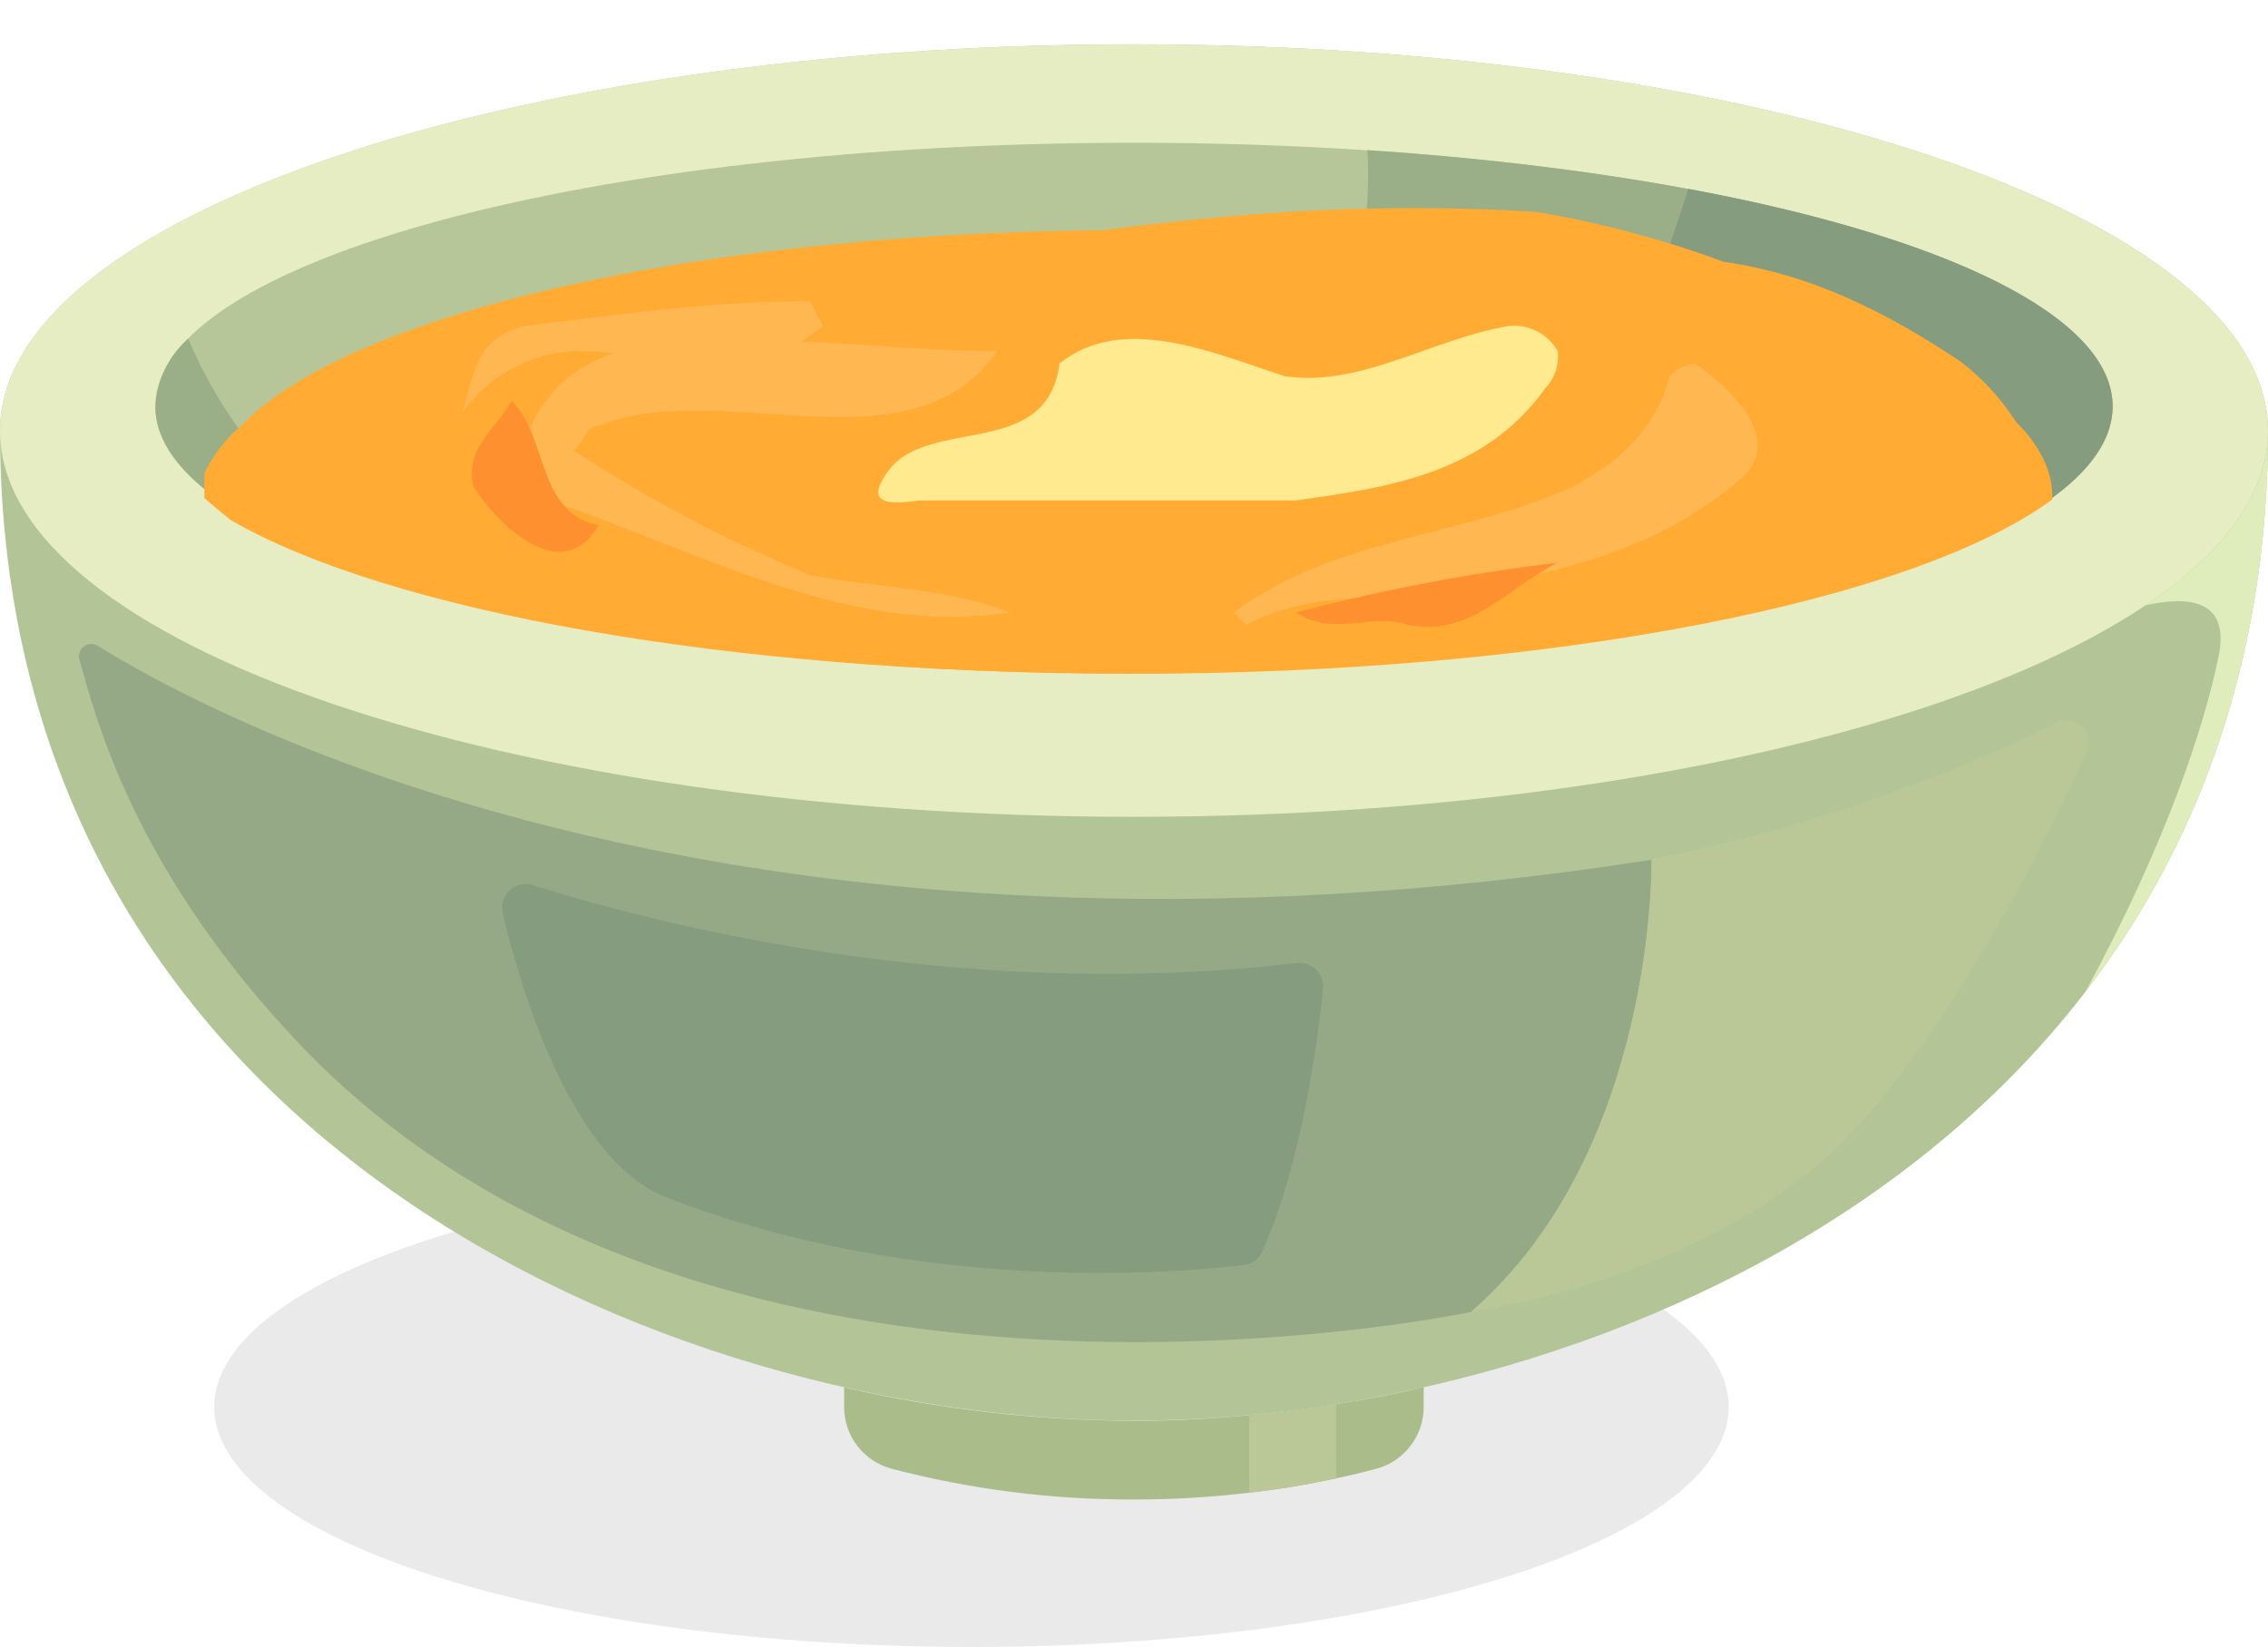
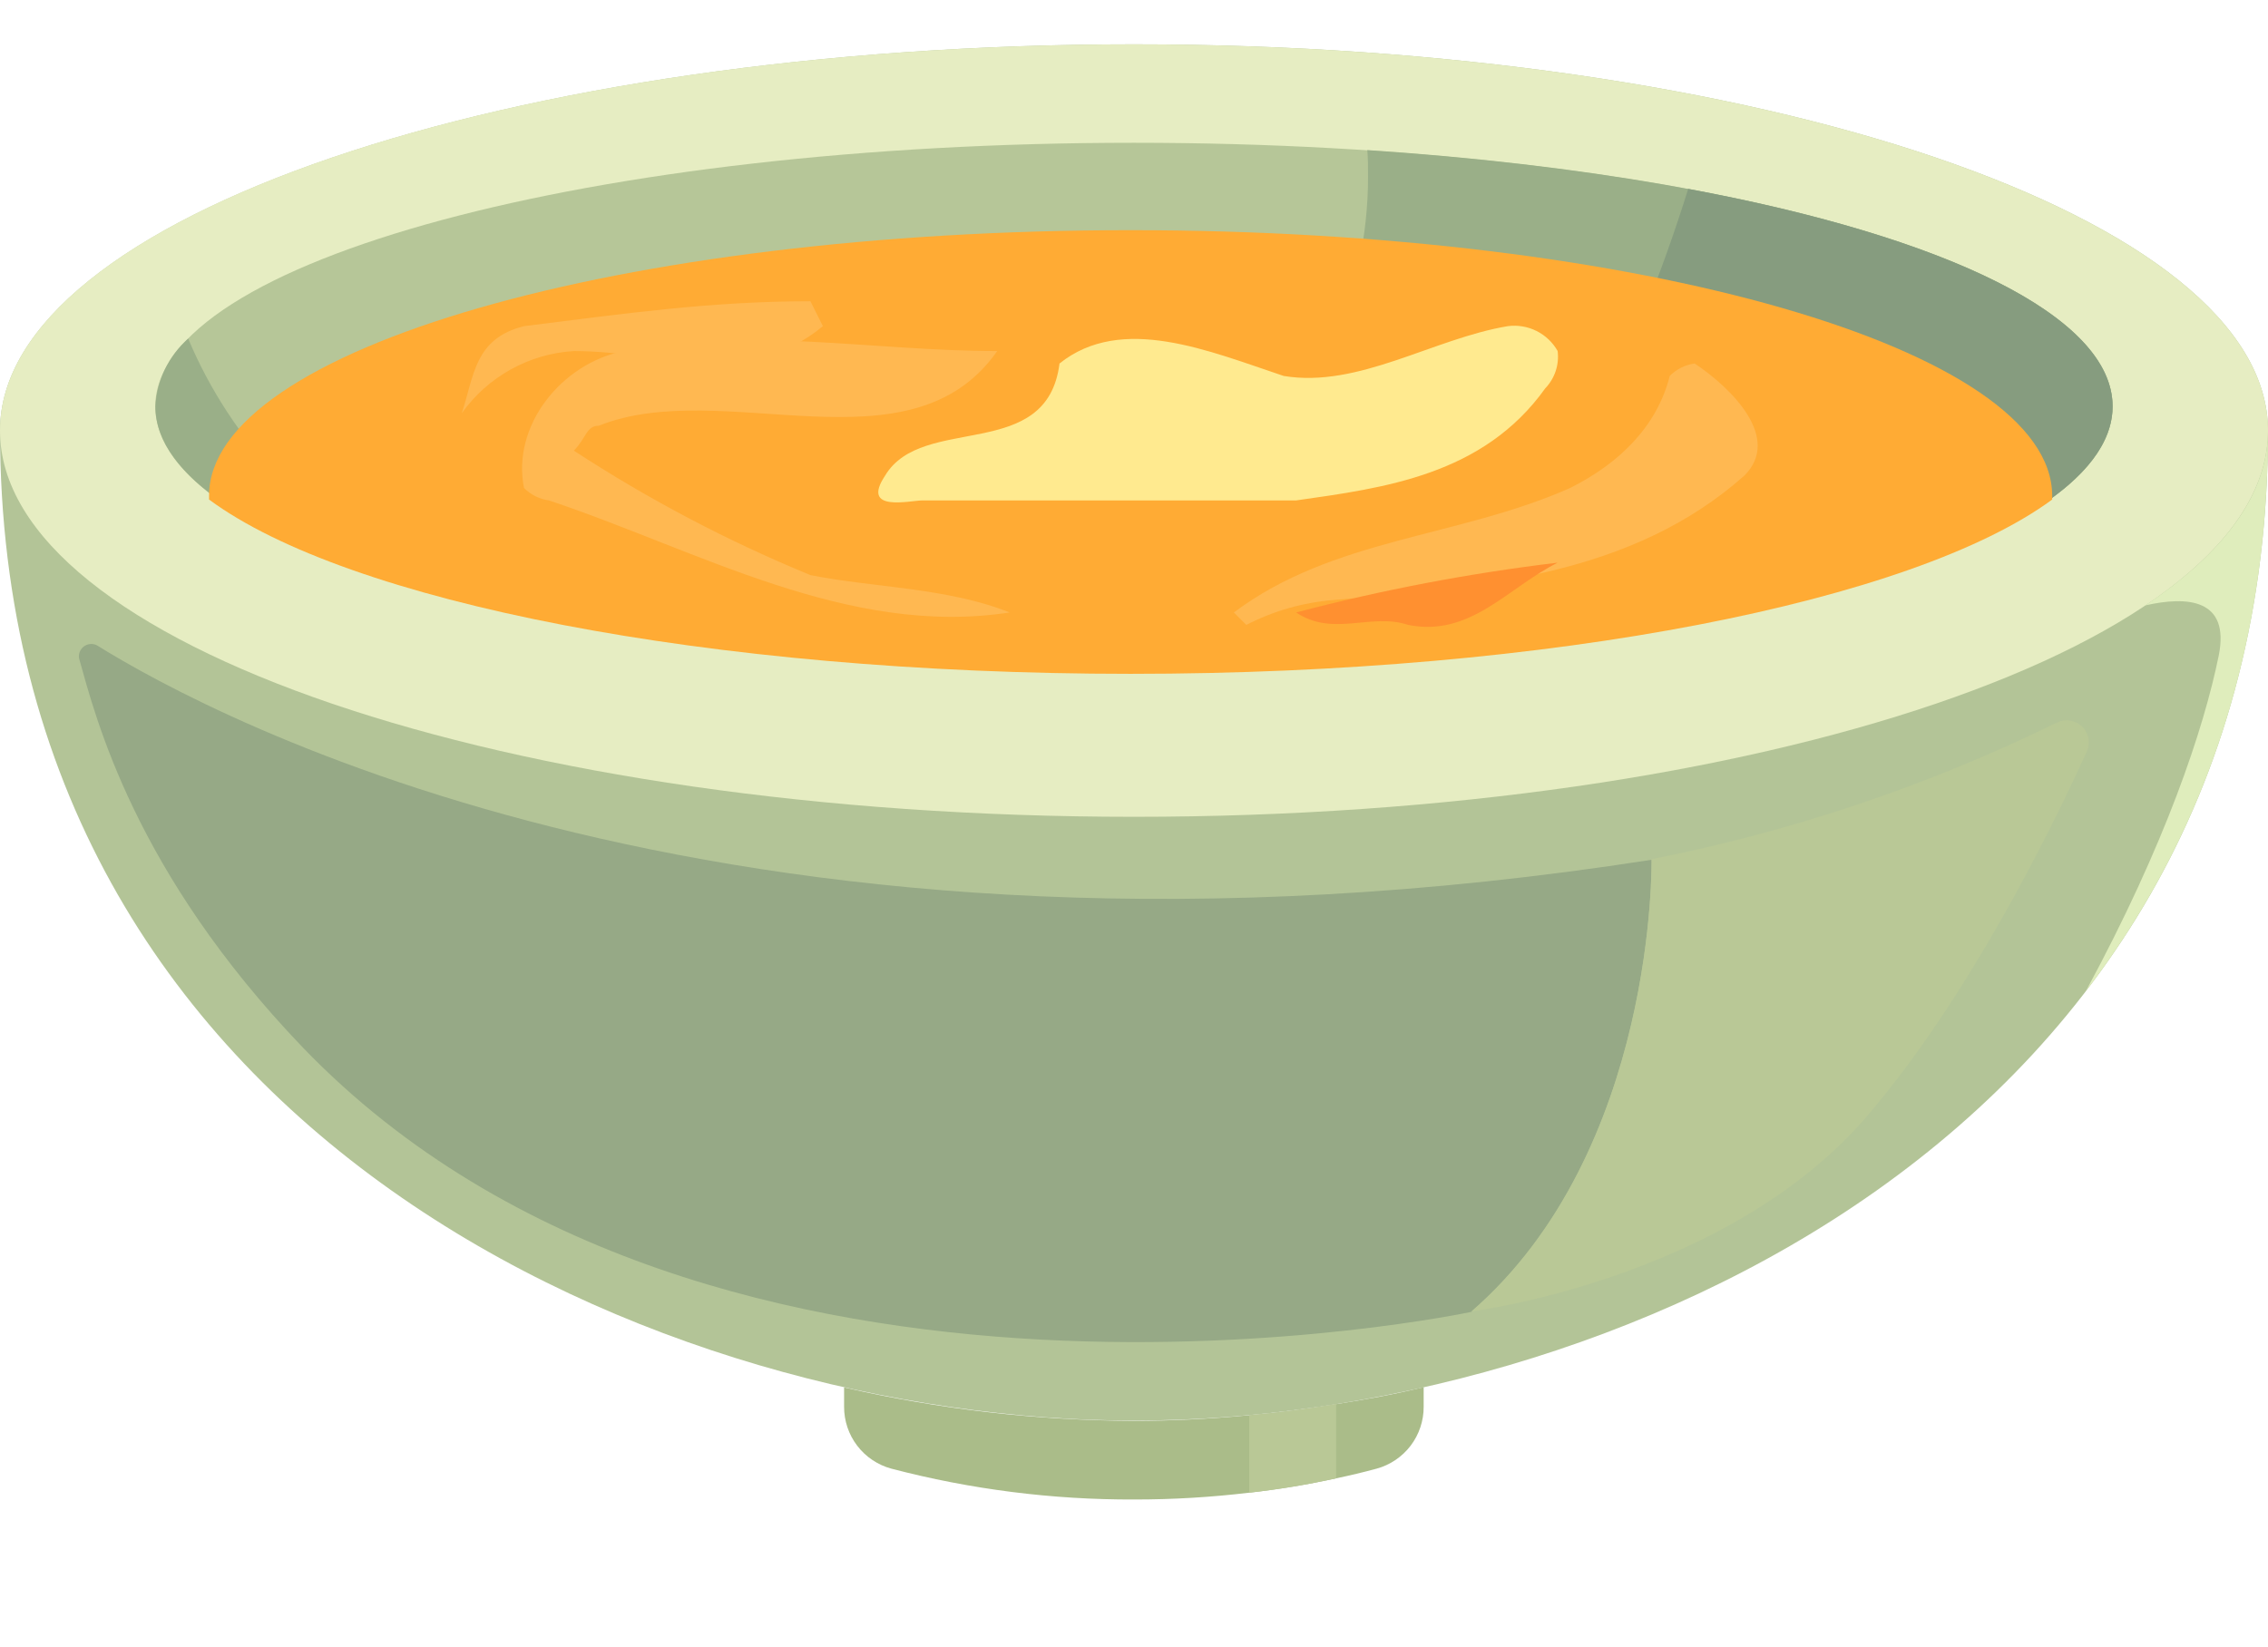
<svg xmlns="http://www.w3.org/2000/svg" width="307" height="223" viewBox="0 0 307 223" fill="none">
-   <ellipse opacity="0.2" cx="131.5" cy="190.5" rx="102.5" ry="32.5" fill="#979797" />
  <path d="M307 58.306C307 153.897 216.972 192.351 153.492 192.351C90.011 192.351 0 153.846 0 58.306C0 29.478 68.706 6 153.492 6C238.277 6 307 29.478 307 58.306Z" fill="#B3C497" />
  <path d="M307 58.306C307 87.185 238.277 110.596 153.492 110.596C68.706 110.596 0 87.185 0 58.306C0 29.428 68.706 6 153.492 6C238.277 6 307 29.478 307 58.306Z" fill="#E6EDC2" />
  <path d="M300.329 88.778C301.892 81.03 296.011 80.695 290.399 81.969C301.018 74.859 307 66.876 307 58.306C307 89.466 297.439 114.52 282.351 134.192C293.138 114.252 298.313 98.672 300.329 88.778Z" fill="#DFEDBC" />
  <path d="M153.491 90.74C226.653 90.74 285.963 74.755 285.963 55.036C285.963 35.318 226.653 19.332 153.491 19.332C80.329 19.332 21.02 35.318 21.02 55.036C21.02 74.755 80.329 90.74 153.491 90.74Z" fill="#B6C698" />
  <path d="M285.963 55.019C285.963 74.741 226.65 90.74 153.492 90.74C142.2 90.74 131.245 90.354 120.811 89.65C157.625 82.942 185.181 56.109 185.181 23.927C185.181 22.72 185.181 21.512 185.08 20.322C242.999 24.145 285.963 38.232 285.963 55.019Z" fill="#9AAF88" />
  <path d="M56.625 79.386C34.546 72.98 21.037 64.444 21.037 55.019C21.13 53.273 21.57 51.563 22.331 49.988C23.093 48.413 24.161 47.005 25.473 45.846C31.253 59.665 42.292 71.404 56.625 79.386Z" fill="#9AAF88" />
  <path d="M285.963 55.019C285.963 70.666 248.712 83.948 196.809 88.778C210.768 69.581 221.479 48.228 228.515 25.571C263.212 32.027 285.963 42.794 285.963 55.019Z" fill="#869C7F" />
  <path d="M192.709 187.823V190.473C192.718 192.374 192.1 194.226 190.949 195.742C189.797 197.258 188.178 198.353 186.341 198.858C184.543 199.344 182.728 199.78 180.863 200.166C176.98 201.019 173.054 201.669 169.102 202.111C163.944 202.727 158.754 203.035 153.559 203.033C142.457 203.073 131.398 201.67 120.66 198.858C118.816 198.359 117.189 197.267 116.032 195.75C114.874 194.234 114.251 192.379 114.258 190.473V187.856C127.116 190.81 140.264 192.329 153.458 192.384C158.499 192.384 163.691 192.133 169.001 191.63C172.899 191.294 176.819 190.797 180.763 190.137C184.829 189.5 188.744 188.796 192.709 187.823Z" fill="#AABC89" />
  <path d="M40.998 141.839C96.581 199.579 199.161 177.627 199.161 177.627C224.281 155.825 223.558 116.415 223.558 116.415C100.127 135.634 28.8 97.146 13.106 87.369C12.829 87.232 12.519 87.174 12.211 87.202C11.903 87.229 11.609 87.341 11.36 87.525C11.112 87.709 10.919 87.957 10.803 88.244C10.687 88.53 10.653 88.842 10.703 89.147C12.972 97.213 18.147 118.008 40.998 141.839Z" fill="#96A986" />
-   <path d="M90.129 162.097C124.642 175.514 160.129 172.294 168.345 171.287C168.887 171.223 169.403 171.021 169.844 170.701C170.285 170.381 170.637 169.954 170.866 169.46C176.158 157.62 178.326 141.319 179.099 133.873C179.143 133.394 179.079 132.911 178.911 132.46C178.743 132.008 178.476 131.6 178.129 131.266C177.783 130.931 177.365 130.678 176.908 130.526C176.451 130.373 175.965 130.325 175.486 130.385C128.943 135.919 86.634 124.448 72.134 119.853C71.592 119.68 71.015 119.654 70.46 119.777C69.905 119.901 69.393 120.169 68.976 120.554C68.559 120.94 68.252 121.429 68.086 121.972C67.921 122.514 67.903 123.091 68.034 123.643C70.571 134.359 77.51 157.167 90.129 162.097Z" fill="#869C7F" />
  <path d="M278.402 97.851C278.953 97.573 279.576 97.472 280.186 97.562C280.796 97.651 281.364 97.927 281.811 98.351C282.258 98.776 282.563 99.328 282.684 99.931C282.804 100.535 282.735 101.162 282.485 101.725C277.159 113.464 266.153 135.416 252.795 151.046C233.825 173.25 199.178 177.56 199.178 177.56C224.281 155.758 223.558 116.331 223.558 116.331C242.569 112.584 261.006 106.371 278.402 97.851Z" fill="#B9C896" />
  <path d="M180.863 190.104V200.166C176.98 201.019 173.054 201.669 169.102 202.111V191.63C172.955 191.272 176.876 190.763 180.863 190.104Z" fill="#B9C896" />
  <path d="M277.786 67.134C277.786 67.303 277.786 67.472 277.786 67.64C259.108 81.377 210.357 91.238 153.042 91.238C95.727 91.238 46.976 81.445 28.298 67.64C28.298 67.472 28.298 67.286 28.298 67.118C28.298 47.262 84.163 31.165 153.042 31.165C221.921 31.165 277.786 47.279 277.786 67.134Z" fill="#FFAB34" />
-   <path d="M27.657 64.067V67.438C28.837 68.466 30.017 69.46 31.231 70.421C52.387 82.675 98.391 91.17 151.744 91.17C154.997 91.17 158.234 91.17 161.437 91.069C191.021 86.906 219.645 80.534 250.174 74.214C258.383 72.528 268.177 70.843 276.471 67.724L277.145 67.472V67.269C275.479 59.964 271.303 53.475 265.345 48.931C255.231 42.188 245.117 37.132 233.316 35.446C225.116 32.417 216.651 30.16 208.03 28.704C155.773 25.333 106.887 38.817 52.943 50.616C42.829 52.268 32.714 53.953 27.657 64.067Z" fill="#FFAB34" />
  <path d="M212.531 66.073C197.36 72.815 180.502 72.815 167.017 82.928L168.702 84.613C172.374 82.721 176.385 81.575 180.502 81.242C200.731 79.557 220.96 77.871 236.132 64.387C241.189 59.33 234.446 52.588 229.389 49.217C228.11 49.394 226.926 49.986 226.017 50.903C224.331 57.645 219.274 62.702 212.531 66.073Z" fill="#FFB851" />
  <path d="M70.931 44.161C84.416 42.475 96.217 40.789 109.702 40.789L111.388 44.161C101.274 52.588 89.474 47.532 77.674 47.532C74.676 47.715 71.757 48.566 69.132 50.025C66.506 51.483 64.241 53.511 62.502 55.959C64.188 50.903 64.188 45.846 70.931 44.161Z" fill="#FFB851" />
  <path d="M74.301 67.758C73.023 67.581 71.838 66.989 70.93 66.073C69.244 57.645 75.987 49.217 84.416 47.532C101.273 44.161 118.13 47.532 134.988 47.532C123.188 64.387 97.902 50.903 81.044 57.645C79.359 57.645 79.359 59.33 77.673 61.016C87.795 67.629 98.519 73.273 109.702 77.871C118.13 79.557 128.245 79.557 136.673 82.928C114.759 86.299 94.53 74.5 74.301 67.758Z" fill="#FFB851" />
-   <path d="M69.244 54.274C74.301 59.33 72.616 69.444 81.044 71.129C75.987 79.557 67.558 71.129 64.187 66.073C62.501 61.016 67.558 57.645 69.244 54.274Z" fill="#FF9030" />
  <path d="M190.617 84.613C199.046 86.299 204.103 79.557 210.846 76.186C198.905 77.617 187.076 79.87 175.445 82.928C180.503 86.299 185.56 82.928 190.617 84.613Z" fill="#FF9030" />
  <path d="M175.446 67.758H124.874C123.188 67.758 116.445 69.444 119.817 64.387C124.874 55.959 141.731 62.702 143.417 49.217C151.846 42.475 163.646 47.532 173.76 50.903C183.875 52.588 193.989 45.846 204.103 44.161C205.435 43.987 206.789 44.215 207.99 44.816C209.191 45.416 210.186 46.362 210.846 47.532C210.96 48.447 210.868 49.376 210.576 50.251C210.284 51.126 209.801 51.924 209.161 52.588C200.732 64.387 187.246 66.073 175.446 67.758Z" fill="#FFEA8F" />
</svg>